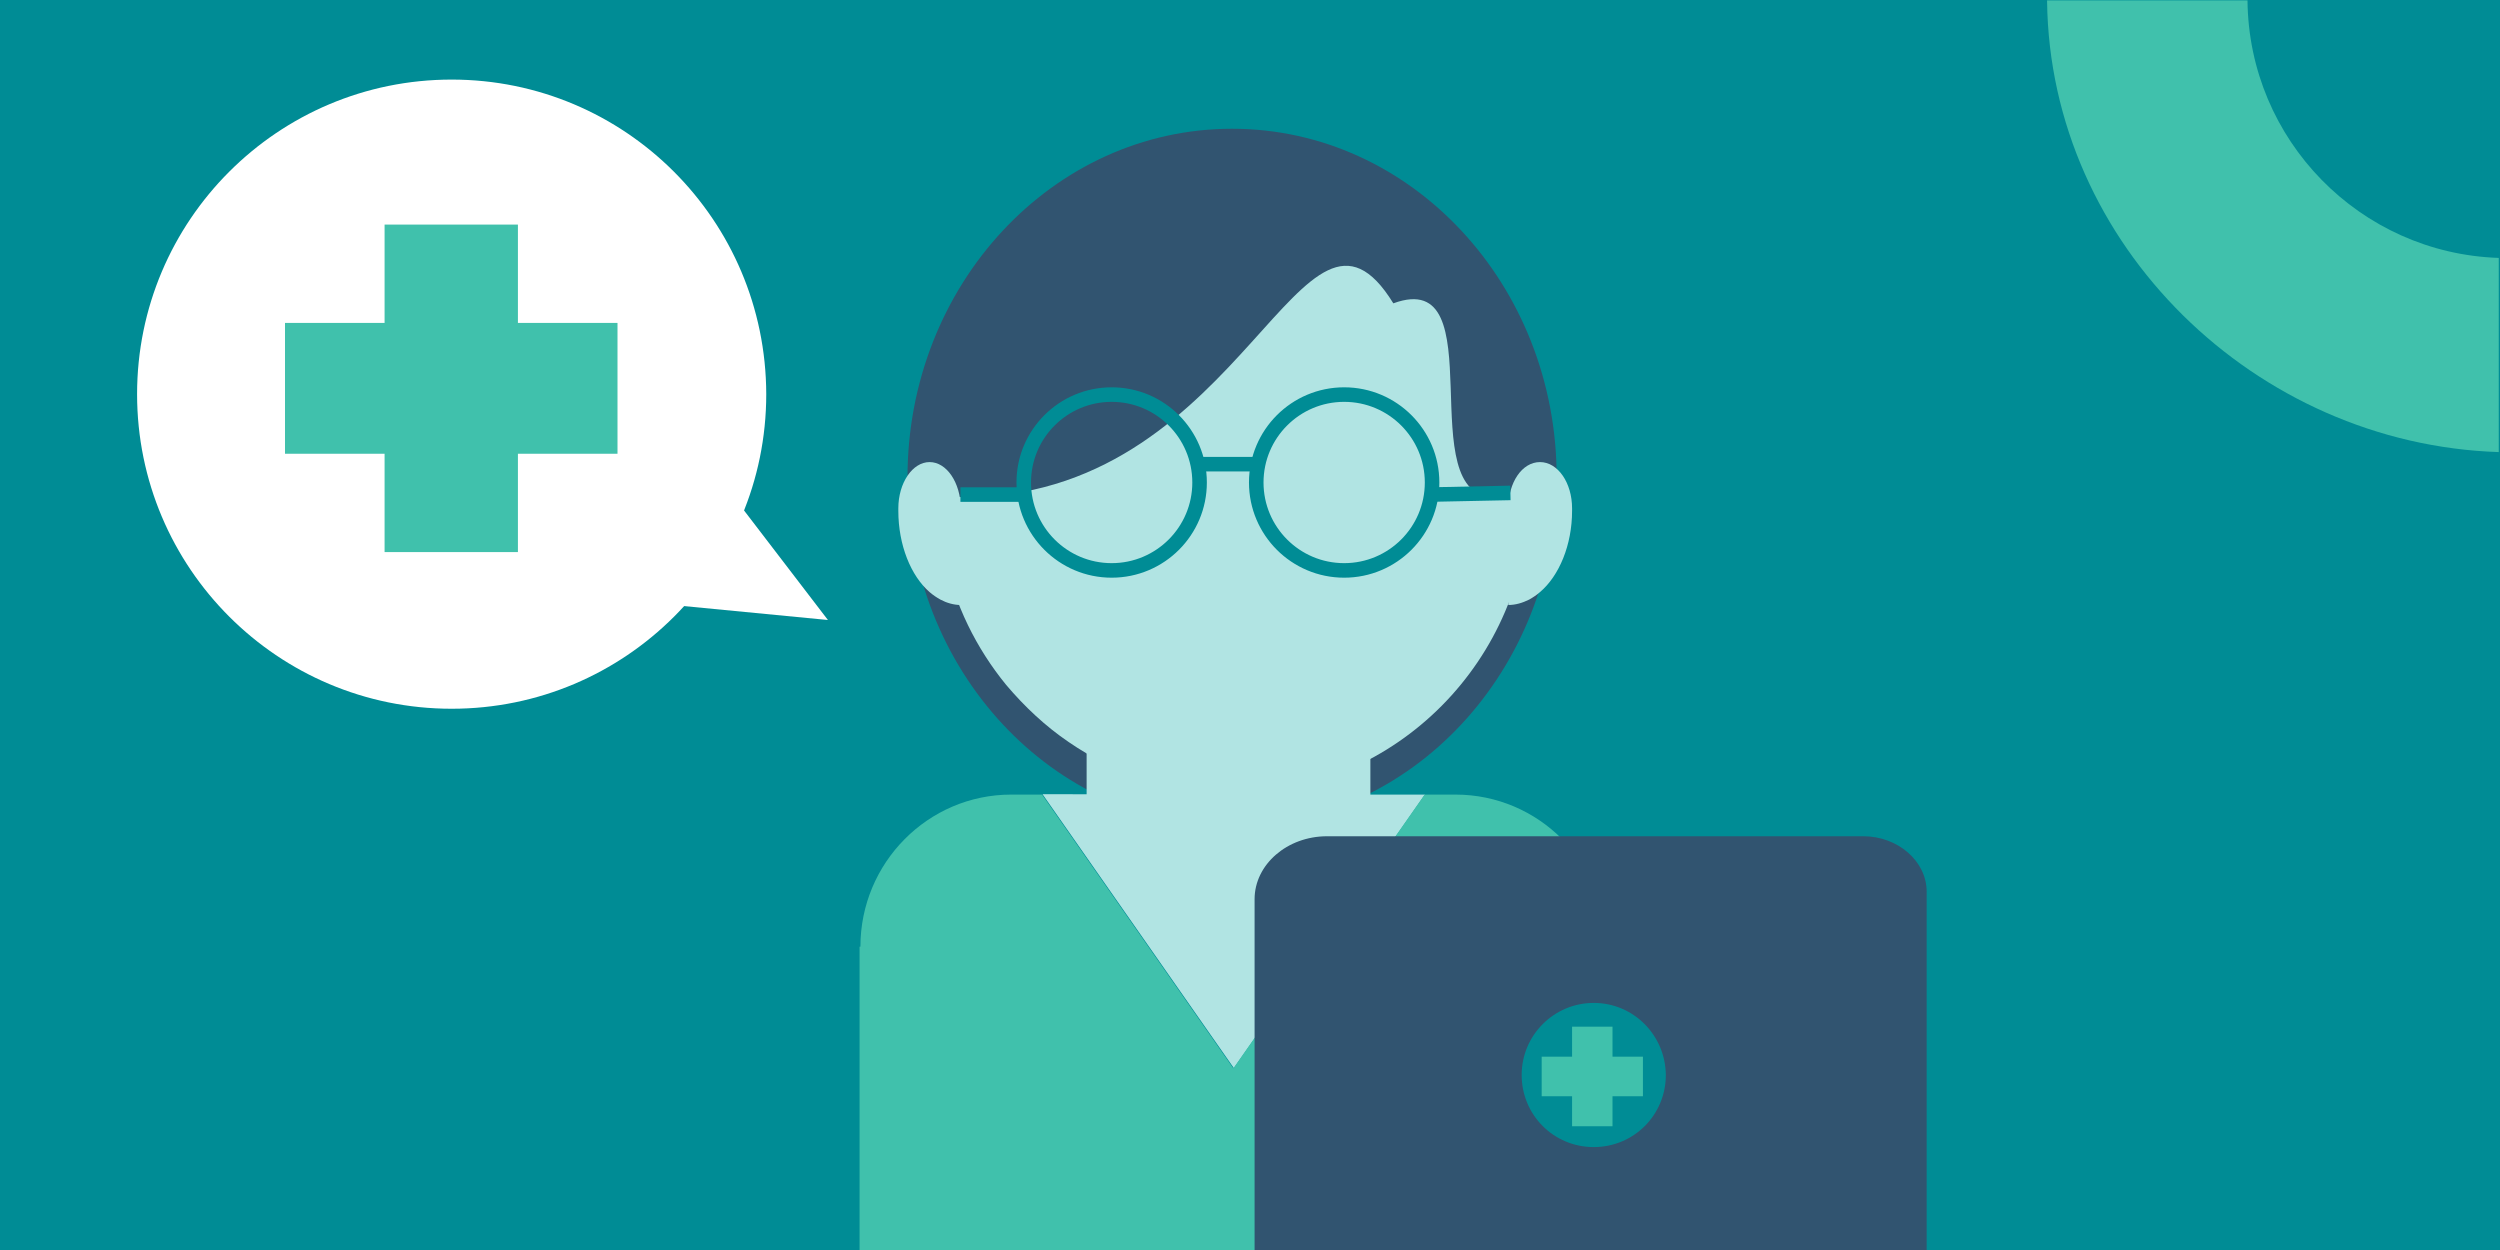
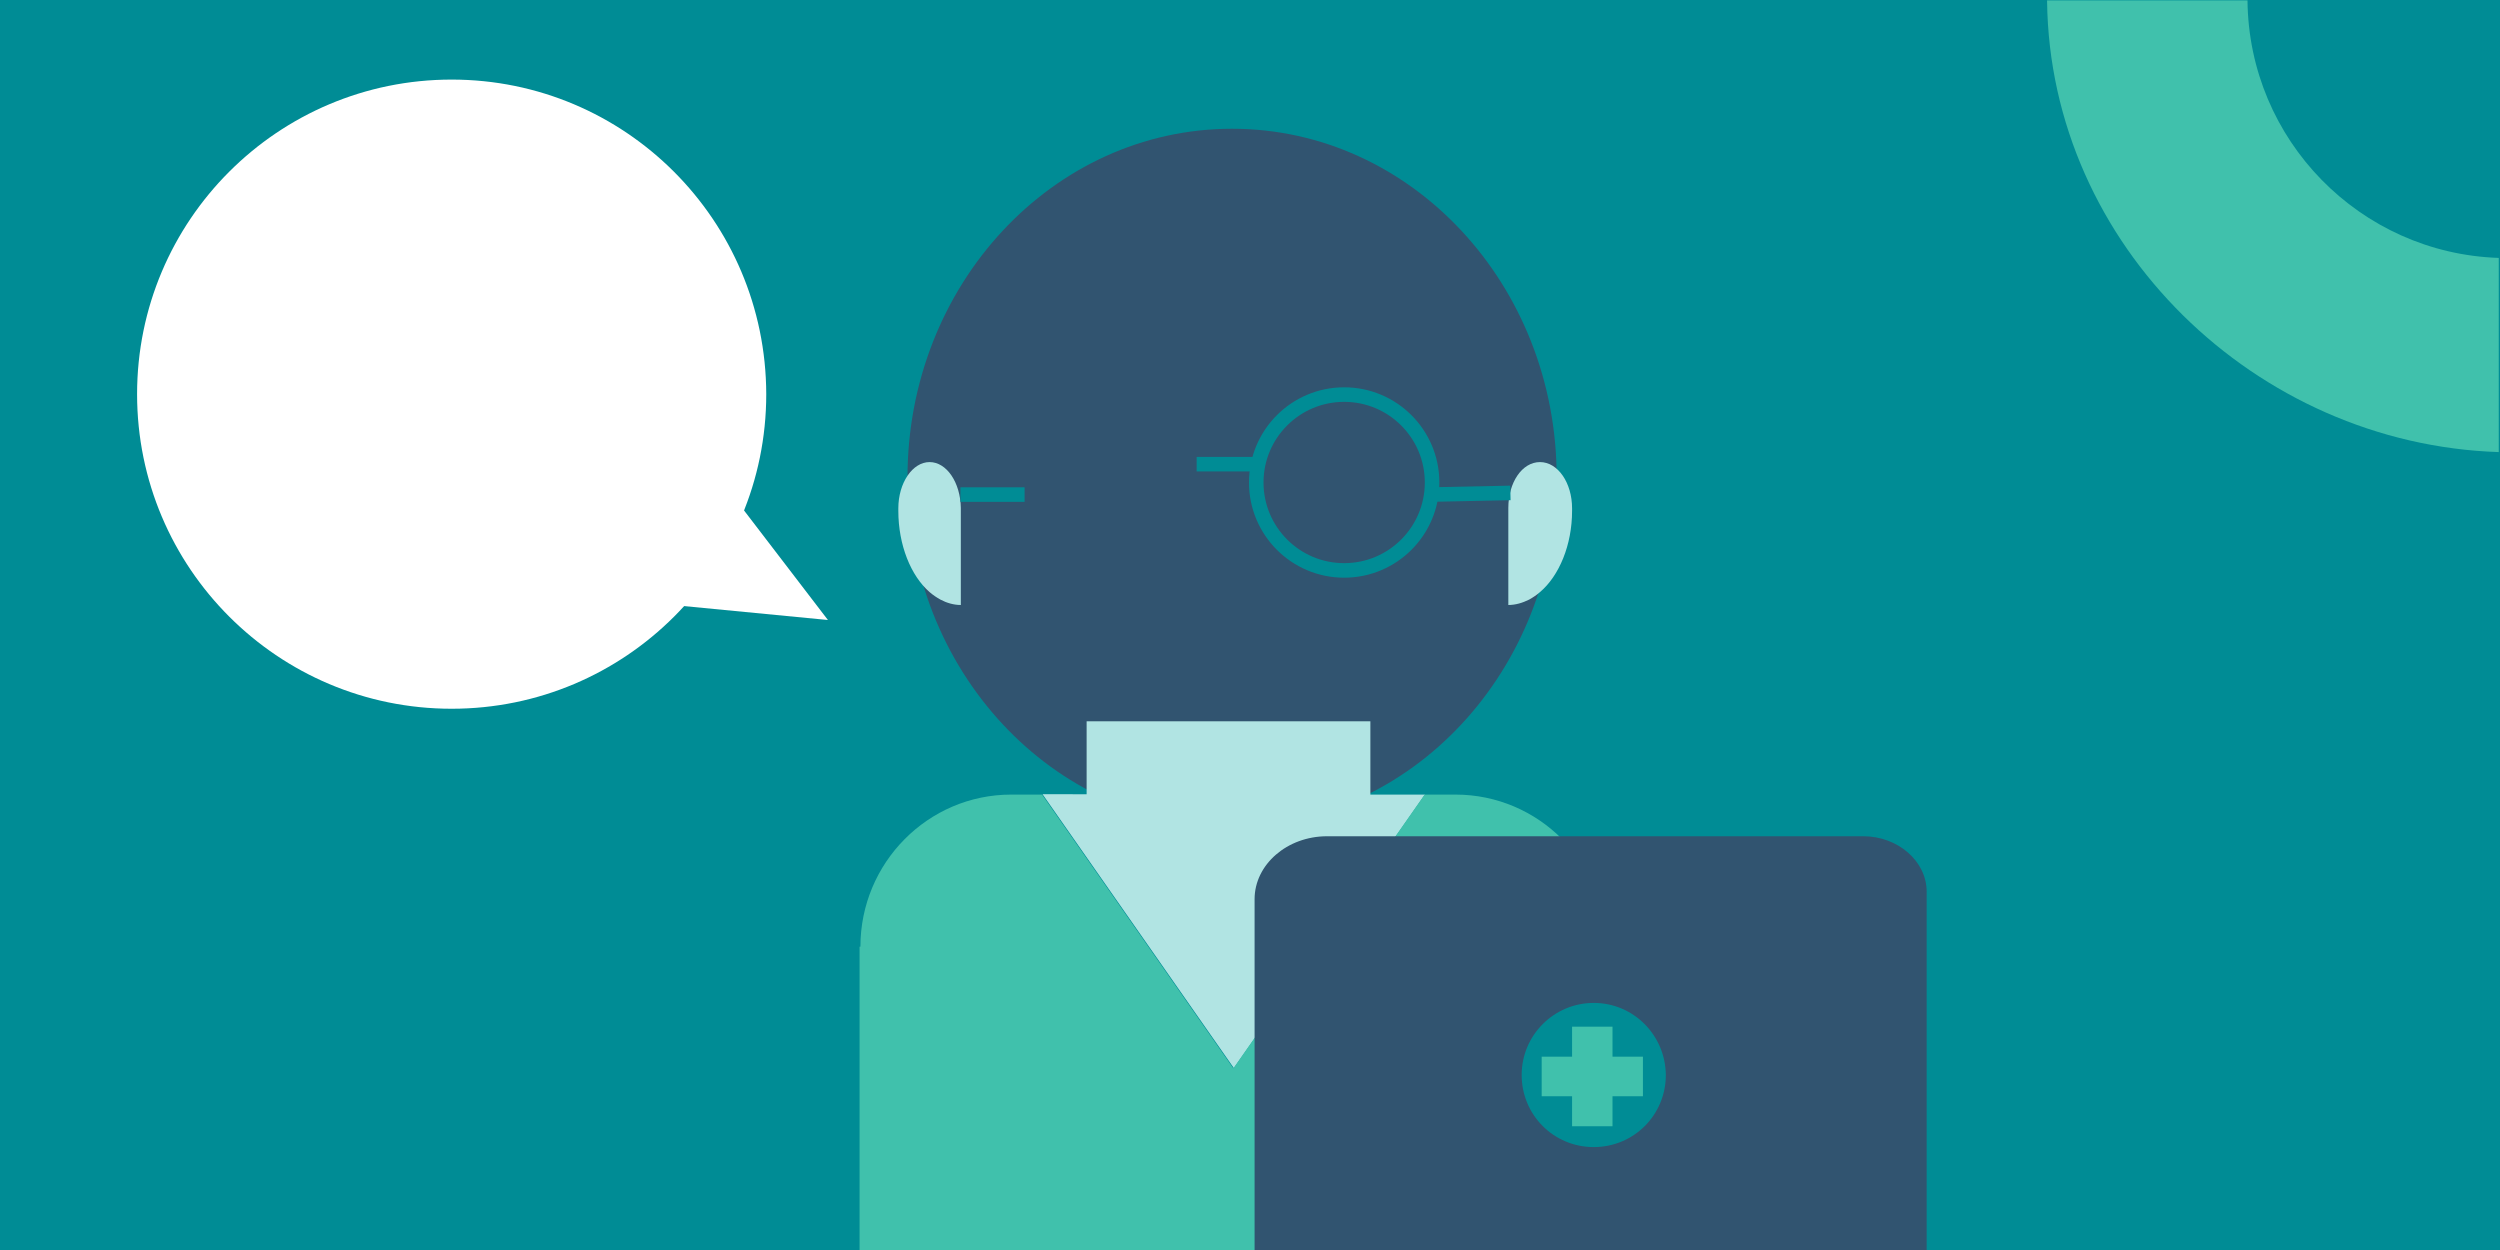
<svg xmlns="http://www.w3.org/2000/svg" id="Layer_1" viewBox="0 0 600 300">
  <defs>
    <style>.cls-1{fill:#008c95;}.cls-2{fill:#fff;}.cls-3{fill:#b1e4e3;}.cls-4{fill:#40c1ac;}.cls-5{fill:#315470;}.cls-6{fill:none;stroke:#008c95;stroke-miterlimit:10;stroke-width:3.49px;}</style>
  </defs>
  <rect class="cls-1" x="-.3" y="-.2" width="600.8" height="300.4" />
  <path class="cls-4" d="m491.3.3c.7,58.6,50.1,106.3,108.4,108.2h0v-46.6c-33.3-1.1-60-28.3-60.3-61.8h-48.1c0,.1,0,.2,0,.2Z" />
  <ellipse class="cls-5" cx="295.7" cy="114.6" rx="77.9" ry="83.7" />
  <polygon class="cls-3" points="342 190.7 342 190.7 296.1 256.4 296.1 256.3 250.2 190.6 296.1 190.7 342 190.7" />
  <path class="cls-4" d="m206.5,227.2c0-20.1,16.2-36.5,36.2-36.5h7.4l45.9,65.7h0l45.9-65.7h7.4c20,0,36.2,16.3,36.2,36.5v73.3h-179.2v-73.3h.2Z" />
-   <path class="cls-3" d="m256.5,178.1c-5.6-3.8-10.6-8.5-15-13.7-7.2-8.8-12.4-19.3-14.8-30.8-1-4.6-1.5-9.4-1.6-14.3h8.4c65.6-1.7,79.1-81.9,100.9-46.5,24.8-9.1,3.7,47.2,24.6,46.5h8c-.5,39.1-31.9,70.7-70.6,71.2h-.5c-14.7-.2-28.2-4.7-39.4-12.4Z" />
  <rect class="cls-3" x="260.79" y="173.11" width="68.1" height="27" />
  <path class="cls-3" d="m230.6,143.9v1.3c-1.7,0-3.4-.5-4.9-1.3-.9-.5-1.8-1.1-2.6-1.8-4.5-3.9-7.5-11.3-7.5-19.5v-.6c0-6.1,3.4-11.1,7.5-11.1s7.4,4.9,7.5,11h0v22Z" />
  <path class="cls-3" d="m362,143.9v1.3c1.7,0,3.4-.5,5-1.3.9-.5,1.8-1.1,2.6-1.8,4.6-3.9,7.7-11.3,7.7-19.5v-.6c0-6.1-3.4-11.1-7.7-11.1s-7.6,4.9-7.6,11h0v22Z" />
  <circle class="cls-6" cx="322.6" cy="115.8" r="21.1" />
-   <circle class="cls-6" cx="266.8" cy="115.8" r="21.1" />
  <line class="cls-6" x1="362.5" y1="118.3" x2="343.1" y2="118.7" />
  <line class="cls-6" x1="245.9" y1="118.7" x2="230.5" y2="118.7" />
  <line class="cls-6" x1="303" y1="111.4" x2="287.2" y2="111.4" />
  <polygon class="cls-2" points="159.4 145 198.7 148.8 176.8 120.2 159.4 145" />
  <path class="cls-2" d="m108.4,19.1c-41.7,0-75.5,33.8-75.5,75.5s33.8,75.5,75.5,75.5,75.5-33.8,75.5-75.5c-.1-41.8-33.9-75.5-75.5-75.5Z" />
-   <polygon class="cls-4" points="68.4 77.5 92.3 77.5 92.3 53.9 124.3 53.9 124.3 77.5 148.2 77.5 148.2 108.9 124.3 108.9 124.3 132.5 92.3 132.5 92.3 108.9 68.4 108.9 68.4 77.5" />
  <path class="cls-5" d="m462.4,214v86.5h-161.3v-84.7c0-8.3,7.8-15.1,17.4-15.1h128.7c8.3,0,15.2,6,15.2,13.3Z" />
  <path class="cls-1" d="m382.5,240.7c-9.5,0-17.3,7.7-17.3,17.3s7.7,17.3,17.3,17.3,17.3-7.7,17.3-17.3c-.1-9.6-7.8-17.3-17.3-17.3Z" />
  <polygon class="cls-4" points="370 253.6 377.3 253.6 377.3 246.4 387 246.4 387 253.6 394.3 253.6 394.3 263.1 387 263.1 387 270.3 377.3 270.3 377.3 263.1 370 263.1 370 253.6" />
</svg>